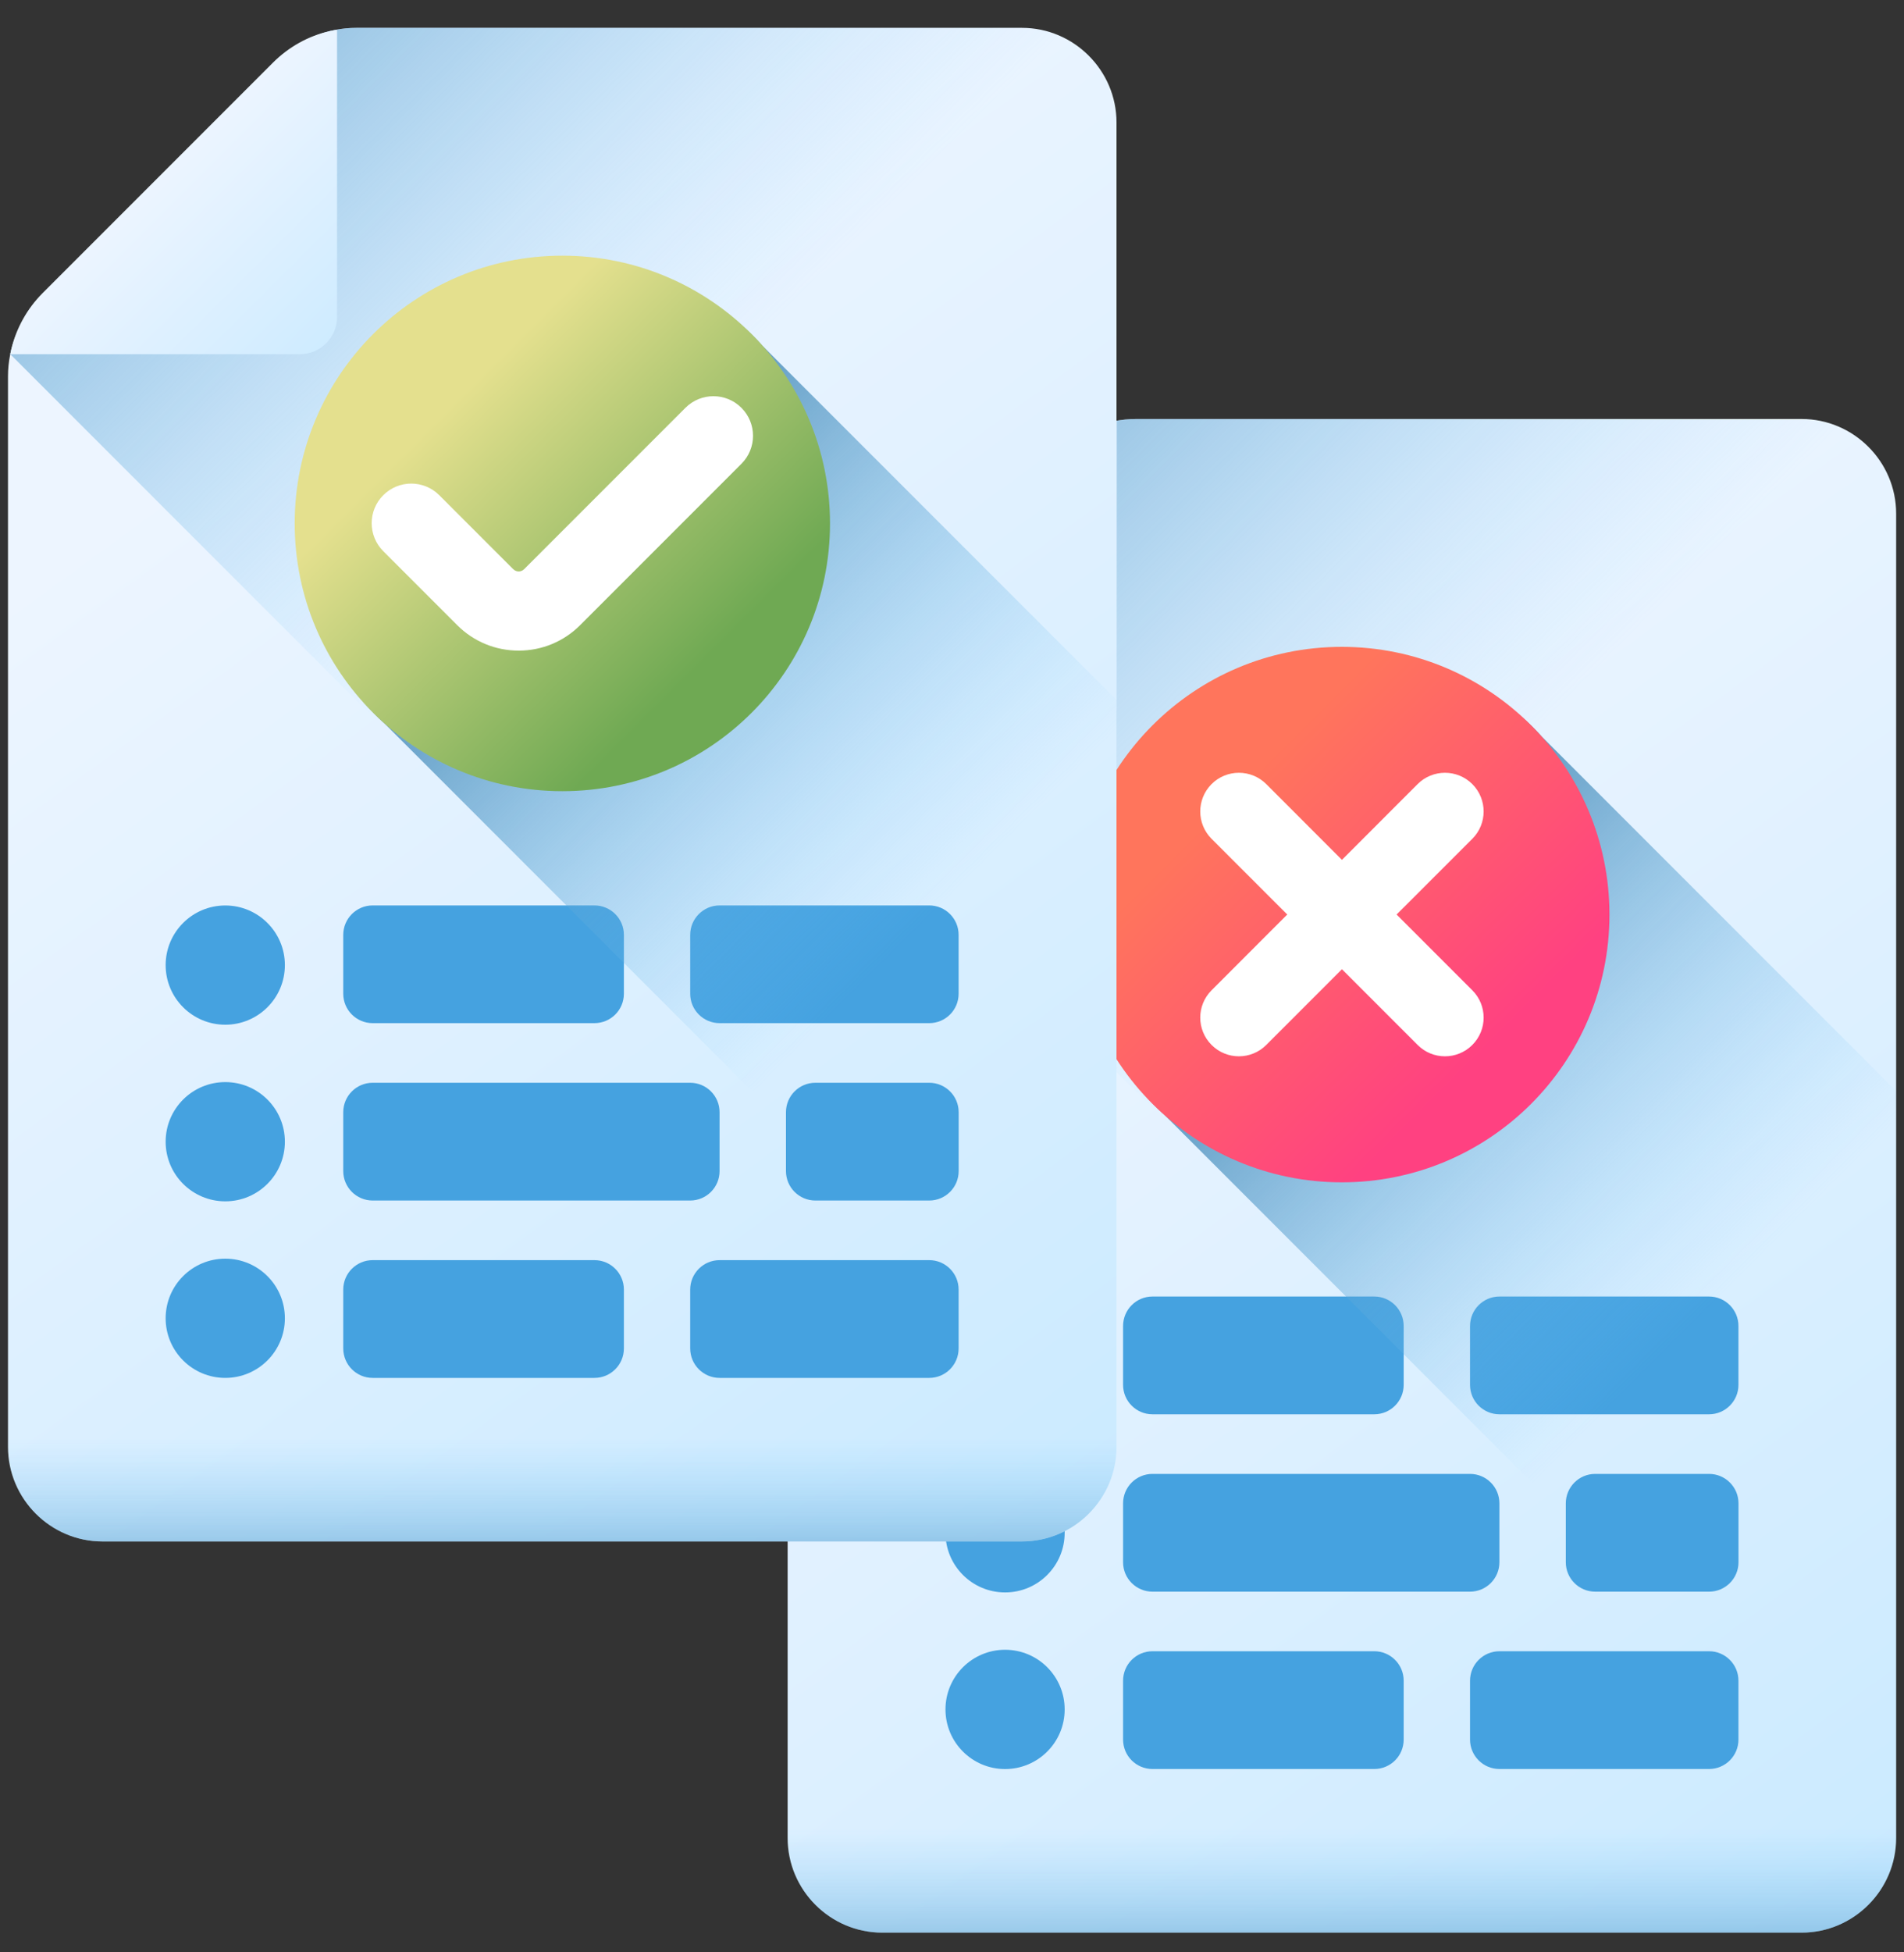
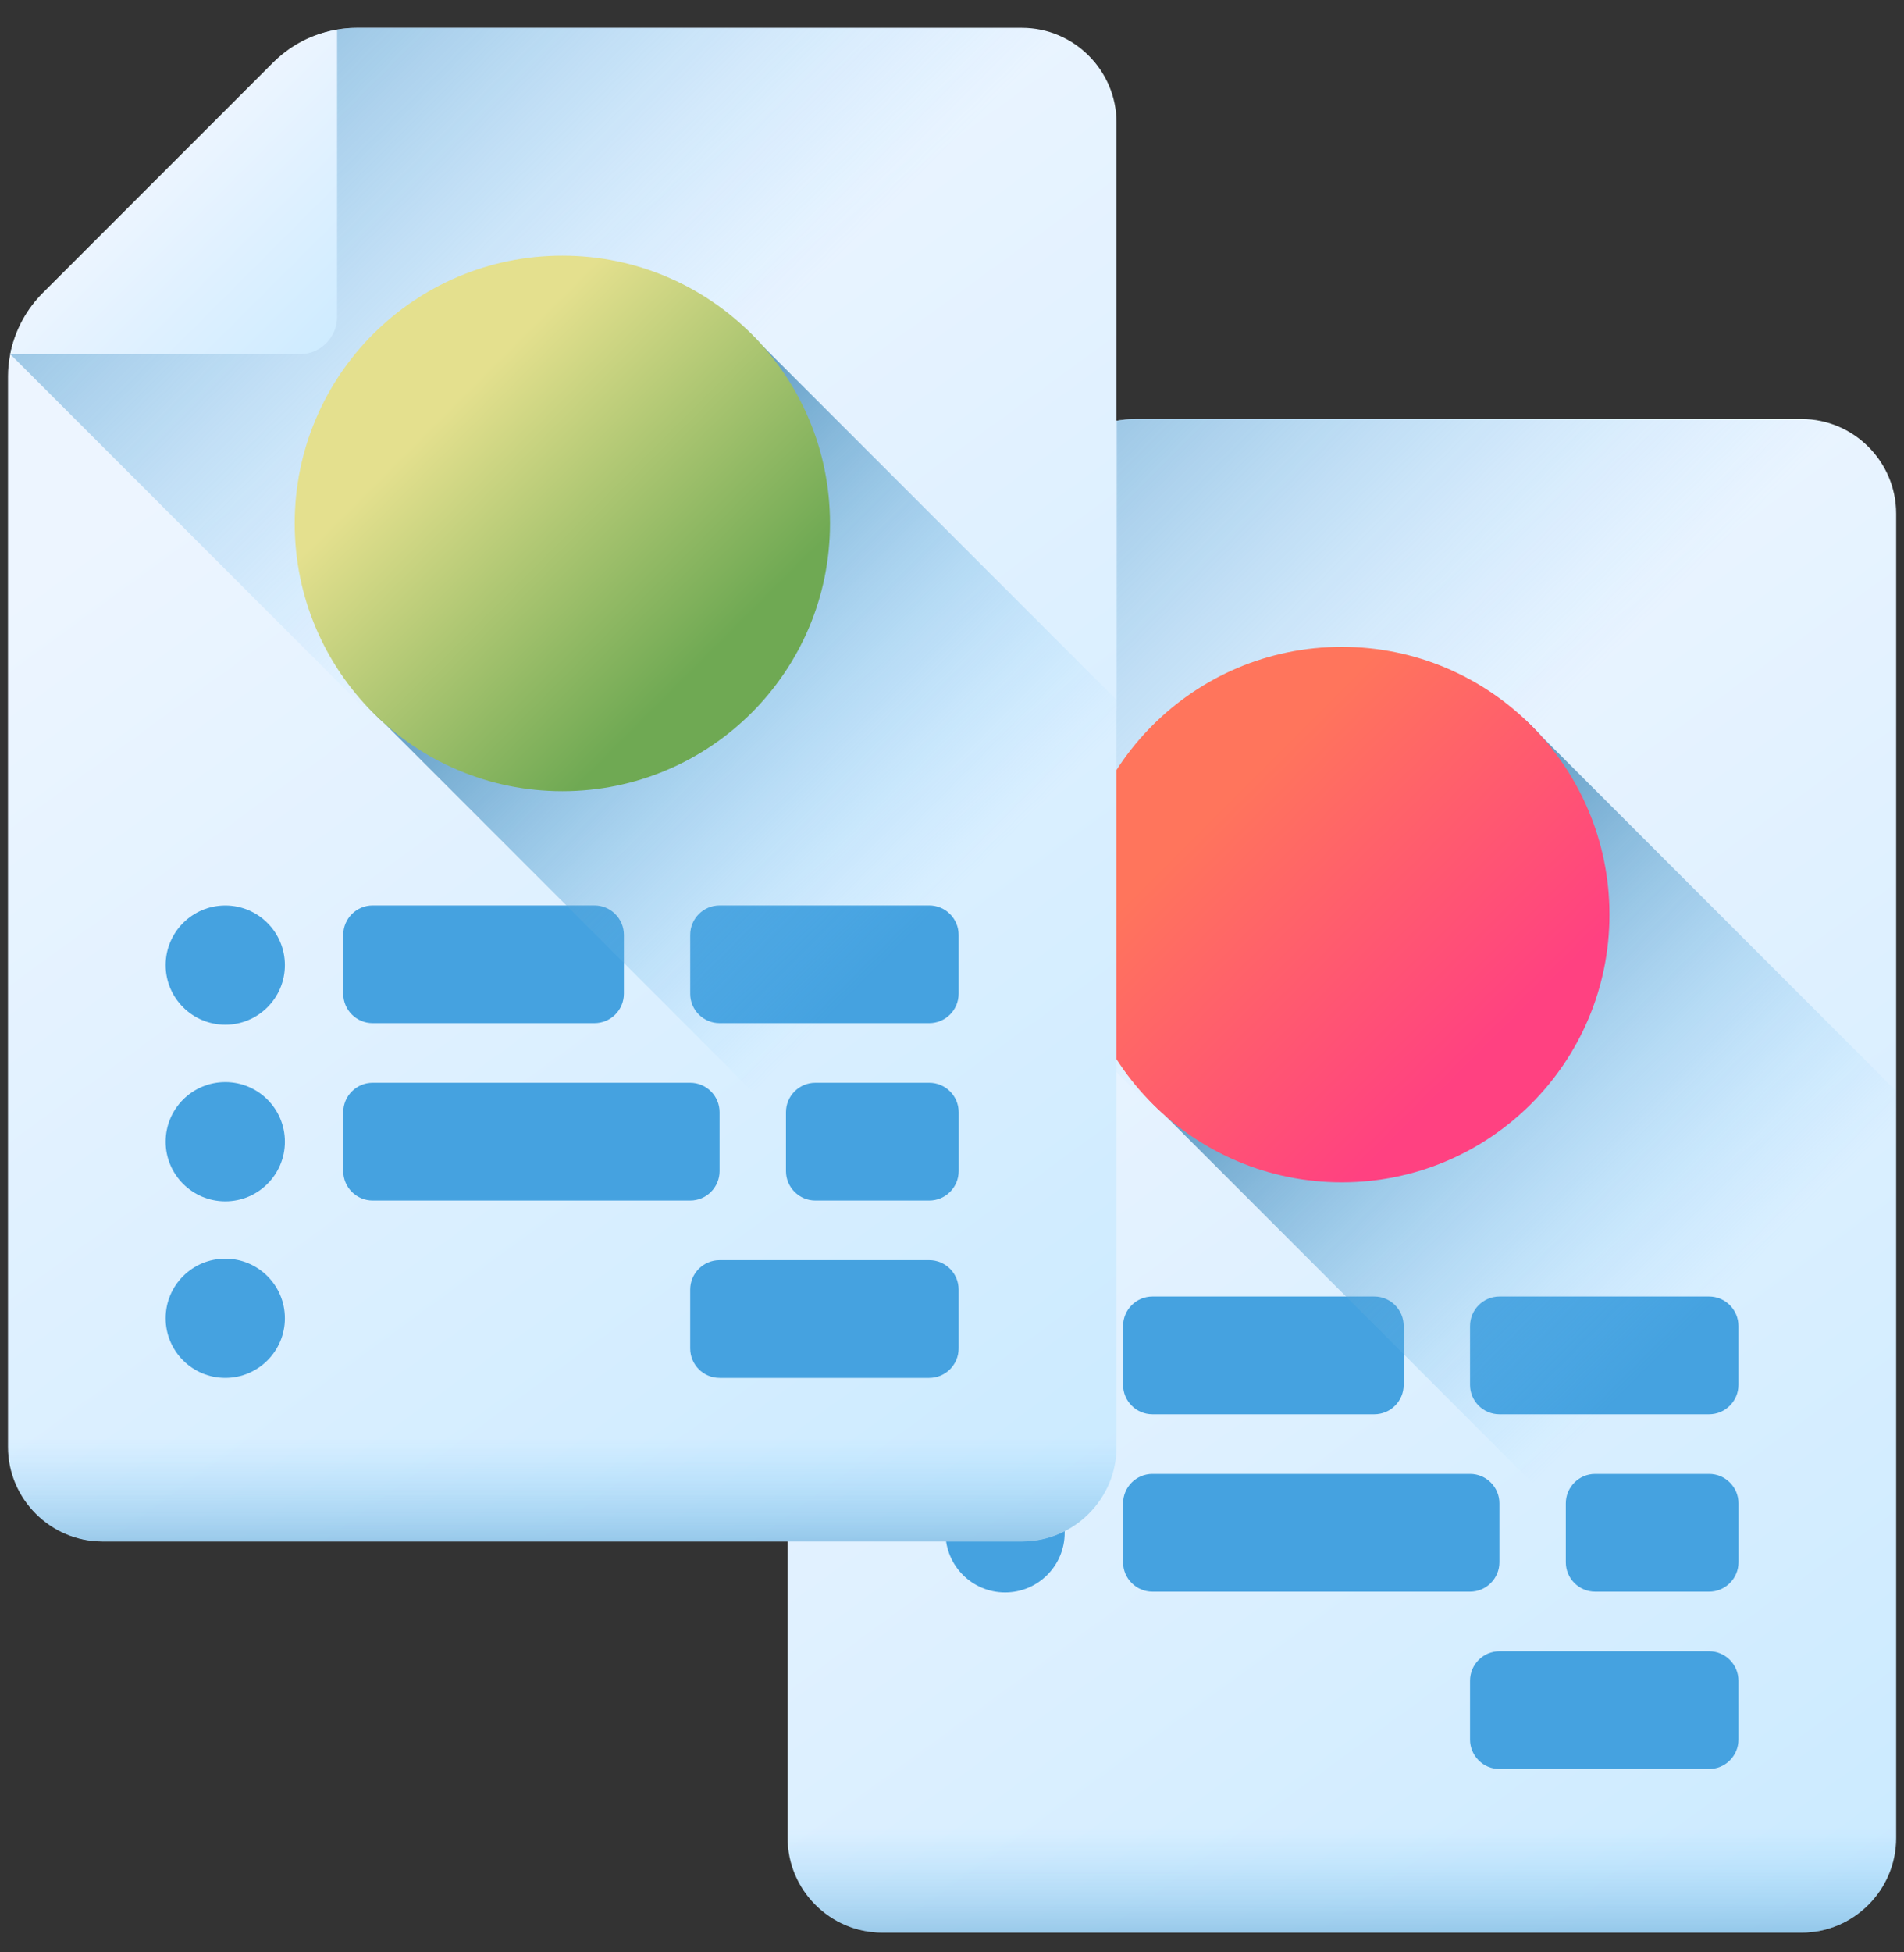
<svg xmlns="http://www.w3.org/2000/svg" width="40" height="41" viewBox="0 0 40 41" fill="none">
  <rect x="0" y="0" width="40" height="41" fill="#333333" stroke="none" />
  <g clip-path="url(#clip0)">
    <path d="M37.849 8.799H23.864C23.254 8.799 22.669 9.041 22.237 9.473L17.221 14.489C16.789 14.921 16.547 15.506 16.547 16.116V38.598C16.547 39.691 17.441 40.585 18.534 40.585H37.849C38.941 40.585 39.835 39.691 39.835 38.599V10.786C39.835 9.693 38.941 8.799 37.849 8.799Z" fill="url(#paint0_linear)" />
    <path d="M28.871 29.7H24.212C23.87 29.7 23.594 29.423 23.594 29.082V27.846C23.594 27.504 23.87 27.227 24.212 27.227H28.871C29.213 27.227 29.489 27.504 29.489 27.846V29.082C29.489 29.423 29.213 29.7 28.871 29.7Z" fill="#45A2E0" />
    <path d="M35.904 29.7H31.501C31.16 29.7 30.883 29.423 30.883 29.082V27.846C30.883 27.504 31.16 27.227 31.501 27.227H35.904C36.245 27.227 36.522 27.504 36.522 27.846V29.082C36.522 29.423 36.245 29.7 35.904 29.7Z" fill="#45A2E0" />
    <path d="M33.513 33.425H35.905C36.246 33.425 36.523 33.148 36.523 32.807V31.57C36.523 31.229 36.246 30.952 35.905 30.952H33.513C33.171 30.952 32.895 31.229 32.895 31.57V32.807C32.895 33.148 33.171 33.425 33.513 33.425Z" fill="#45A2E0" />
    <path d="M24.212 33.425H30.882C31.224 33.425 31.5 33.148 31.5 32.807V31.57C31.5 31.229 31.224 30.952 30.882 30.952H24.212C23.87 30.952 23.594 31.229 23.594 31.57V32.807C23.594 33.148 23.87 33.425 24.212 33.425Z" fill="#45A2E0" />
-     <path d="M28.871 37.149H24.212C23.87 37.149 23.594 36.873 23.594 36.531V35.295C23.594 34.953 23.87 34.676 24.212 34.676H28.871C29.213 34.676 29.489 34.953 29.489 35.295V36.531C29.489 36.873 29.213 37.149 28.871 37.149Z" fill="#45A2E0" />
    <path d="M35.904 37.149H31.501C31.16 37.149 30.883 36.873 30.883 36.531V35.295C30.883 34.953 31.16 34.676 31.501 34.676H35.904C36.245 34.676 36.522 34.953 36.522 35.295V36.531C36.522 36.873 36.245 37.149 35.904 37.149Z" fill="#45A2E0" />
    <path d="M21.115 29.733C21.807 29.733 22.367 29.172 22.367 28.481C22.367 27.789 21.807 27.229 21.115 27.229C20.424 27.229 19.863 27.789 19.863 28.481C19.863 29.172 20.424 29.733 21.115 29.733Z" fill="#45A2E0" />
    <path d="M21.115 33.441C21.807 33.441 22.367 32.88 22.367 32.189C22.367 31.497 21.807 30.937 21.115 30.937C20.424 30.937 19.863 31.497 19.863 32.189C19.863 32.88 20.424 33.441 21.115 33.441Z" fill="#45A2E0" />
-     <path d="M21.115 37.15C21.807 37.15 22.367 36.589 22.367 35.898C22.367 35.206 21.807 34.645 21.115 34.645C20.424 34.645 19.863 35.206 19.863 35.898C19.863 36.589 20.424 37.15 21.115 37.15Z" fill="#45A2E0" />
    <path d="M39.834 38.599V10.786C39.834 9.693 38.94 8.799 37.848 8.799H23.863C23.253 8.799 22.668 9.041 22.236 9.473L17.22 14.489C16.9 14.809 16.684 15.214 16.594 15.651L39.815 38.872C39.828 38.783 39.834 38.691 39.834 38.599Z" fill="url(#paint1_linear)" />
    <path d="M32.396 15.473C31.366 14.314 29.865 13.861 28.192 13.861C25.087 13.861 22.848 16.1 22.848 19.205C22.848 20.878 23.3 22.379 24.46 23.409L39.827 38.777C39.833 38.718 39.836 38.659 39.836 38.598V22.913L32.396 15.473Z" fill="url(#paint2_linear)" />
    <path d="M16.614 15.558C16.607 15.59 16.6 15.621 16.594 15.651H22.68C23.111 15.651 23.46 15.302 23.46 14.87V8.835C23.413 8.844 23.363 8.854 23.311 8.865C22.857 8.965 22.444 9.199 22.115 9.527L17.275 14.367C16.948 14.694 16.718 15.107 16.614 15.558Z" fill="url(#paint3_linear)" />
    <path d="M16.547 36.672V38.599C16.547 39.691 17.441 40.586 18.534 40.586H37.849C38.941 40.586 39.835 39.692 39.835 38.599V36.672H16.547Z" fill="url(#paint4_linear)" />
    <path d="M28.189 24.829C31.295 24.829 33.812 22.312 33.812 19.207C33.812 16.101 31.295 13.584 28.189 13.584C25.084 13.584 22.566 16.101 22.566 19.207C22.566 22.312 25.084 24.829 28.189 24.829Z" fill="url(#paint5_linear)" />
-     <path d="M30.931 16.466C30.613 16.149 30.099 16.149 29.782 16.466L28.192 18.057L26.602 16.466C26.284 16.149 25.77 16.149 25.453 16.466C25.136 16.784 25.136 17.298 25.453 17.615L27.043 19.205L25.453 20.796C25.136 21.113 25.136 21.627 25.453 21.944C25.77 22.262 26.284 22.262 26.602 21.944L28.192 20.354L29.782 21.944C30.099 22.262 30.613 22.262 30.931 21.944C31.248 21.627 31.248 21.113 30.931 20.796L29.34 19.205L30.931 17.615C31.248 17.298 31.248 16.784 30.931 16.466Z" fill="white" />
    <path d="M21.47 0.585H7.485C6.875 0.585 6.29 0.828 5.858 1.259L0.842 6.276C0.41 6.707 0.168 7.292 0.168 7.902V30.384C0.168 31.477 1.062 32.371 2.155 32.371H21.47C22.563 32.371 23.456 31.478 23.456 30.385V2.572C23.456 1.48 22.562 0.585 21.47 0.585V0.585Z" fill="url(#paint6_linear)" />
    <path d="M12.488 21.486H7.829C7.488 21.486 7.211 21.21 7.211 20.868V19.632C7.211 19.291 7.488 19.014 7.829 19.014H12.488C12.83 19.014 13.107 19.291 13.107 19.632V20.868C13.107 21.21 12.83 21.486 12.488 21.486Z" fill="#45A2E0" />
    <path d="M19.521 21.486H15.118C14.777 21.486 14.5 21.21 14.5 20.868V19.632C14.5 19.291 14.777 19.014 15.118 19.014H19.521C19.863 19.014 20.139 19.291 20.139 19.632V20.868C20.139 21.21 19.863 21.486 19.521 21.486Z" fill="#45A2E0" />
    <path d="M17.13 25.211H19.522C19.863 25.211 20.14 24.934 20.14 24.593V23.356C20.14 23.015 19.863 22.738 19.522 22.738H17.13C16.788 22.738 16.512 23.015 16.512 23.356V24.593C16.512 24.934 16.788 25.211 17.13 25.211Z" fill="#45A2E0" />
    <path d="M7.829 25.211H14.499C14.841 25.211 15.117 24.934 15.117 24.593V23.356C15.117 23.015 14.841 22.738 14.499 22.738H7.829C7.488 22.738 7.211 23.015 7.211 23.356V24.593C7.211 24.934 7.488 25.211 7.829 25.211Z" fill="#45A2E0" />
-     <path d="M12.488 28.936H7.829C7.488 28.936 7.211 28.659 7.211 28.317V27.081C7.211 26.74 7.488 26.463 7.829 26.463H12.488C12.83 26.463 13.107 26.74 13.107 27.081V28.317C13.107 28.659 12.83 28.936 12.488 28.936Z" fill="#45A2E0" />
    <path d="M19.521 28.936H15.118C14.777 28.936 14.5 28.659 14.5 28.317V27.081C14.5 26.74 14.777 26.463 15.118 26.463H19.521C19.863 26.463 20.139 26.74 20.139 27.081V28.317C20.139 28.659 19.863 28.936 19.521 28.936Z" fill="#45A2E0" />
    <path d="M4.733 21.519C5.424 21.519 5.985 20.959 5.985 20.267C5.985 19.576 5.424 19.015 4.733 19.015C4.041 19.015 3.48 19.576 3.48 20.267C3.48 20.959 4.041 21.519 4.733 21.519Z" fill="#45A2E0" />
    <path d="M4.733 25.228C5.424 25.228 5.985 24.667 5.985 23.976C5.985 23.284 5.424 22.724 4.733 22.724C4.041 22.724 3.48 23.284 3.48 23.976C3.48 24.667 4.041 25.228 4.733 25.228Z" fill="#45A2E0" />
    <path d="M4.733 28.936C5.424 28.936 5.985 28.375 5.985 27.684C5.985 26.992 5.424 26.432 4.733 26.432C4.041 26.432 3.48 26.992 3.48 27.684C3.48 28.375 4.041 28.936 4.733 28.936Z" fill="#45A2E0" />
    <path d="M23.456 30.385V2.572C23.456 1.48 22.561 0.585 21.469 0.585H7.484C6.874 0.585 6.289 0.828 5.857 1.259L0.841 6.276C0.521 6.596 0.305 7.001 0.215 7.437L23.436 30.659C23.449 30.569 23.456 30.478 23.456 30.385Z" fill="url(#paint7_linear)" />
    <path d="M16.017 7.26C14.987 6.1 13.486 5.648 11.813 5.648C8.708 5.648 6.469 7.887 6.469 10.992C6.469 12.665 6.922 14.166 8.081 15.196L23.448 30.564C23.454 30.505 23.457 30.445 23.457 30.385V14.7L16.017 7.26Z" fill="url(#paint8_linear)" />
    <path d="M0.235 7.345C0.228 7.377 0.221 7.408 0.215 7.438H6.301C6.732 7.438 7.081 7.089 7.081 6.658V0.623C7.034 0.631 6.983 0.641 6.932 0.652C6.478 0.753 6.065 0.986 5.736 1.314L0.896 6.154C0.569 6.482 0.339 6.894 0.235 7.345Z" fill="url(#paint9_linear)" />
    <path d="M0.168 28.457V30.384C0.168 31.477 1.062 32.371 2.155 32.371H21.47C22.563 32.371 23.456 31.477 23.456 30.385V28.457H0.168Z" fill="url(#paint10_linear)" />
    <path d="M11.814 16.615C14.92 16.615 17.437 14.098 17.437 10.992C17.437 7.887 14.92 5.369 11.814 5.369C8.709 5.369 6.191 7.887 6.191 10.992C6.191 14.098 8.709 16.615 11.814 16.615Z" fill="url(#paint11_linear)" />
-     <path d="M10.897 13.663C10.409 13.663 9.95 13.473 9.605 13.128L8.052 11.575C7.727 11.25 7.727 10.723 8.052 10.399C8.377 10.074 8.903 10.074 9.228 10.399L10.781 11.952C10.821 11.991 10.866 12 10.897 12C10.928 12 10.973 11.991 11.012 11.952L14.4 8.564C14.725 8.239 15.251 8.239 15.576 8.564C15.901 8.889 15.901 9.415 15.576 9.74L12.188 13.128C11.843 13.473 11.385 13.663 10.897 13.663Z" fill="white" />
  </g>
  <defs>
    <linearGradient id="paint0_linear" x1="22.247" y1="16.544" x2="41.07" y2="42.347" gradientUnits="userSpaceOnUse">
      <stop stop-color="#EDF5FF" />
      <stop offset="1" stop-color="#C7E9FF" />
    </linearGradient>
    <linearGradient id="paint1_linear" x1="31.511" y1="16.105" x2="16.573" y2="1.167" gradientUnits="userSpaceOnUse">
      <stop stop-color="#7ACBFF" stop-opacity="0" />
      <stop offset="1" stop-color="#2F73A0" />
    </linearGradient>
    <linearGradient id="paint2_linear" x1="36.179" y1="27.192" x2="26.323" y2="17.336" gradientUnits="userSpaceOnUse">
      <stop stop-color="#7ACBFF" stop-opacity="0" />
      <stop offset="1" stop-color="#2F73A0" />
    </linearGradient>
    <linearGradient id="paint3_linear" x1="19.574" y1="11.79" x2="24.137" y2="16.353" gradientUnits="userSpaceOnUse">
      <stop stop-color="#EDF5FF" />
      <stop offset="1" stop-color="#C7E9FF" />
    </linearGradient>
    <linearGradient id="paint4_linear" x1="28.191" y1="38.407" x2="28.191" y2="42.997" gradientUnits="userSpaceOnUse">
      <stop stop-color="#7ACBFF" stop-opacity="0" />
      <stop offset="1" stop-color="#2F73A0" />
    </linearGradient>
    <linearGradient id="paint5_linear" x1="25.779" y1="16.796" x2="31.126" y2="22.143" gradientUnits="userSpaceOnUse">
      <stop stop-color="#FF755C" />
      <stop offset="1" stop-color="#FF4181" />
    </linearGradient>
    <linearGradient id="paint6_linear" x1="5.869" y1="8.33" x2="24.691" y2="34.133" gradientUnits="userSpaceOnUse">
      <stop stop-color="#EDF5FF" />
      <stop offset="1" stop-color="#C7E9FF" />
    </linearGradient>
    <linearGradient id="paint7_linear" x1="15.132" y1="7.892" x2="0.194" y2="-7.047" gradientUnits="userSpaceOnUse">
      <stop stop-color="#7ACBFF" stop-opacity="0" />
      <stop offset="1" stop-color="#2F73A0" />
    </linearGradient>
    <linearGradient id="paint8_linear" x1="19.8" y1="18.979" x2="9.944" y2="9.123" gradientUnits="userSpaceOnUse">
      <stop stop-color="#7ACBFF" stop-opacity="0" />
      <stop offset="1" stop-color="#2F73A0" />
    </linearGradient>
    <linearGradient id="paint9_linear" x1="3.195" y1="3.577" x2="7.758" y2="8.14" gradientUnits="userSpaceOnUse">
      <stop stop-color="#EDF5FF" />
      <stop offset="1" stop-color="#C7E9FF" />
    </linearGradient>
    <linearGradient id="paint10_linear" x1="11.812" y1="30.193" x2="11.812" y2="34.782" gradientUnits="userSpaceOnUse">
      <stop stop-color="#7ACBFF" stop-opacity="0" />
      <stop offset="1" stop-color="#2F73A0" />
    </linearGradient>
    <linearGradient id="paint11_linear" x1="9.403" y1="8.581" x2="14.751" y2="13.929" gradientUnits="userSpaceOnUse">
      <stop stop-color="#E4E08E" />
      <stop offset="1" stop-color="#6FA953" />
    </linearGradient>
    <clipPath id="clip0">
      <rect width="40" height="40" fill="white" transform="translate(0 0.585)" />
    </clipPath>
  </defs>
</svg>